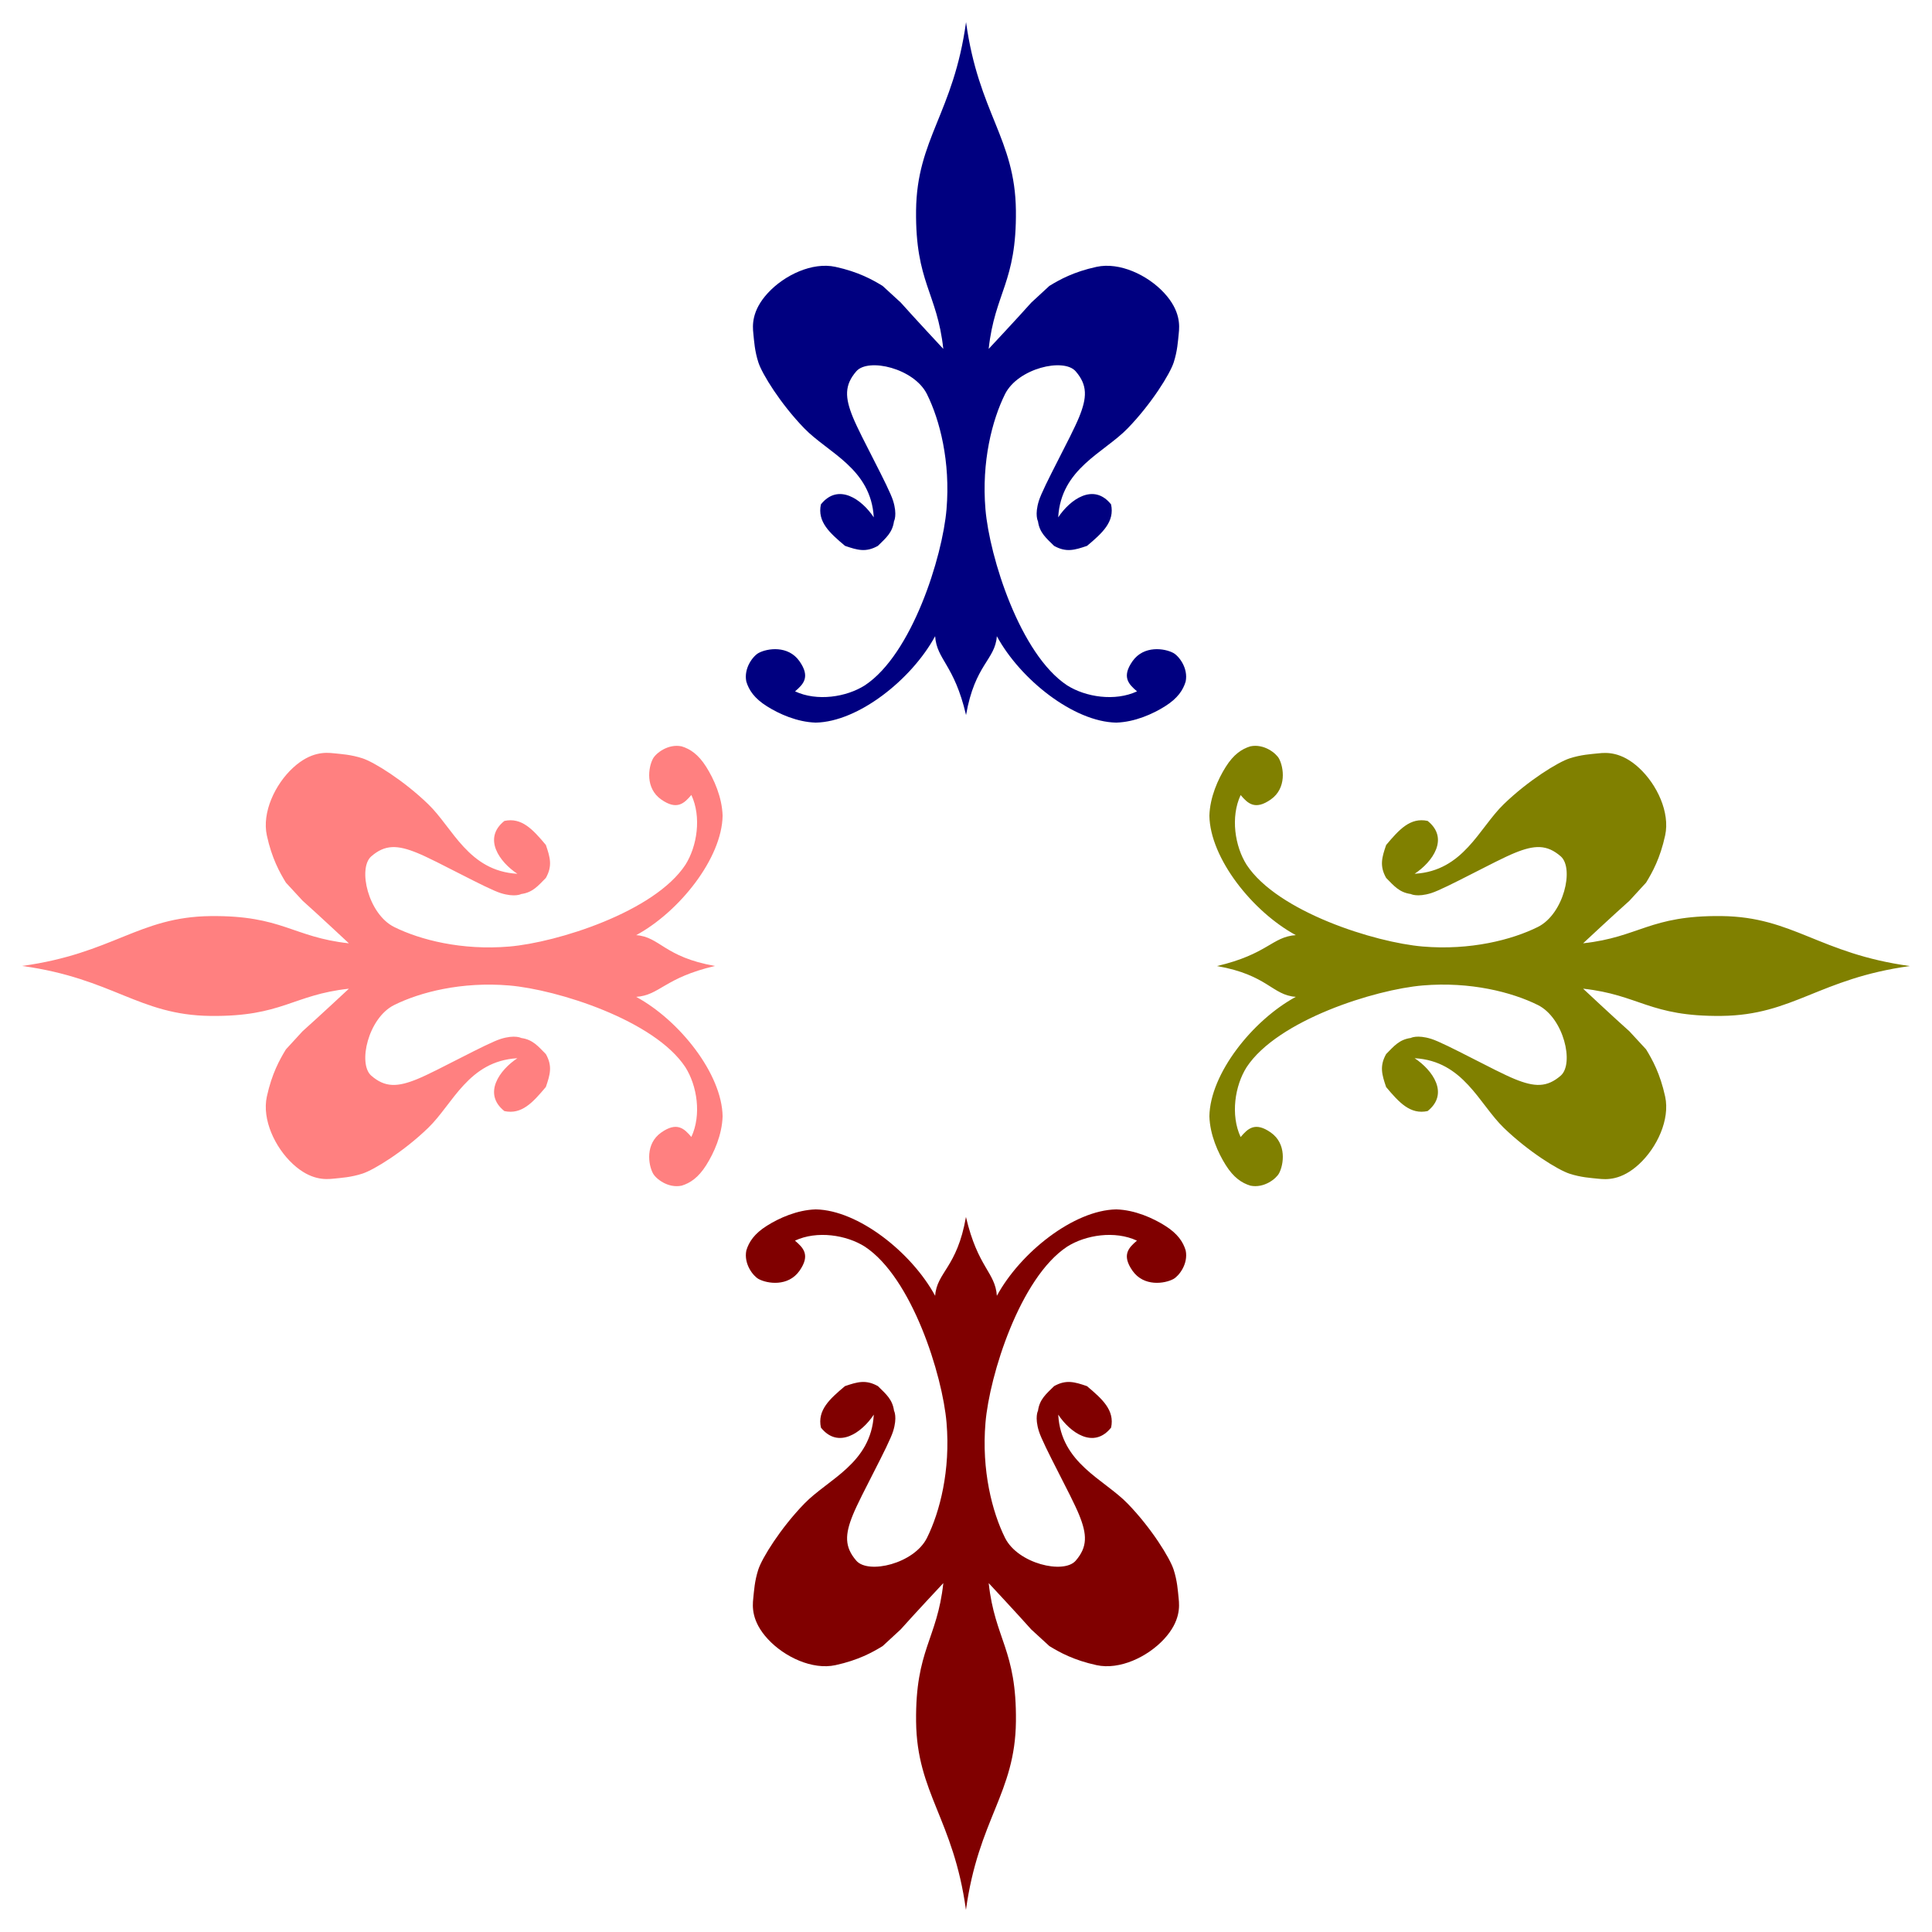
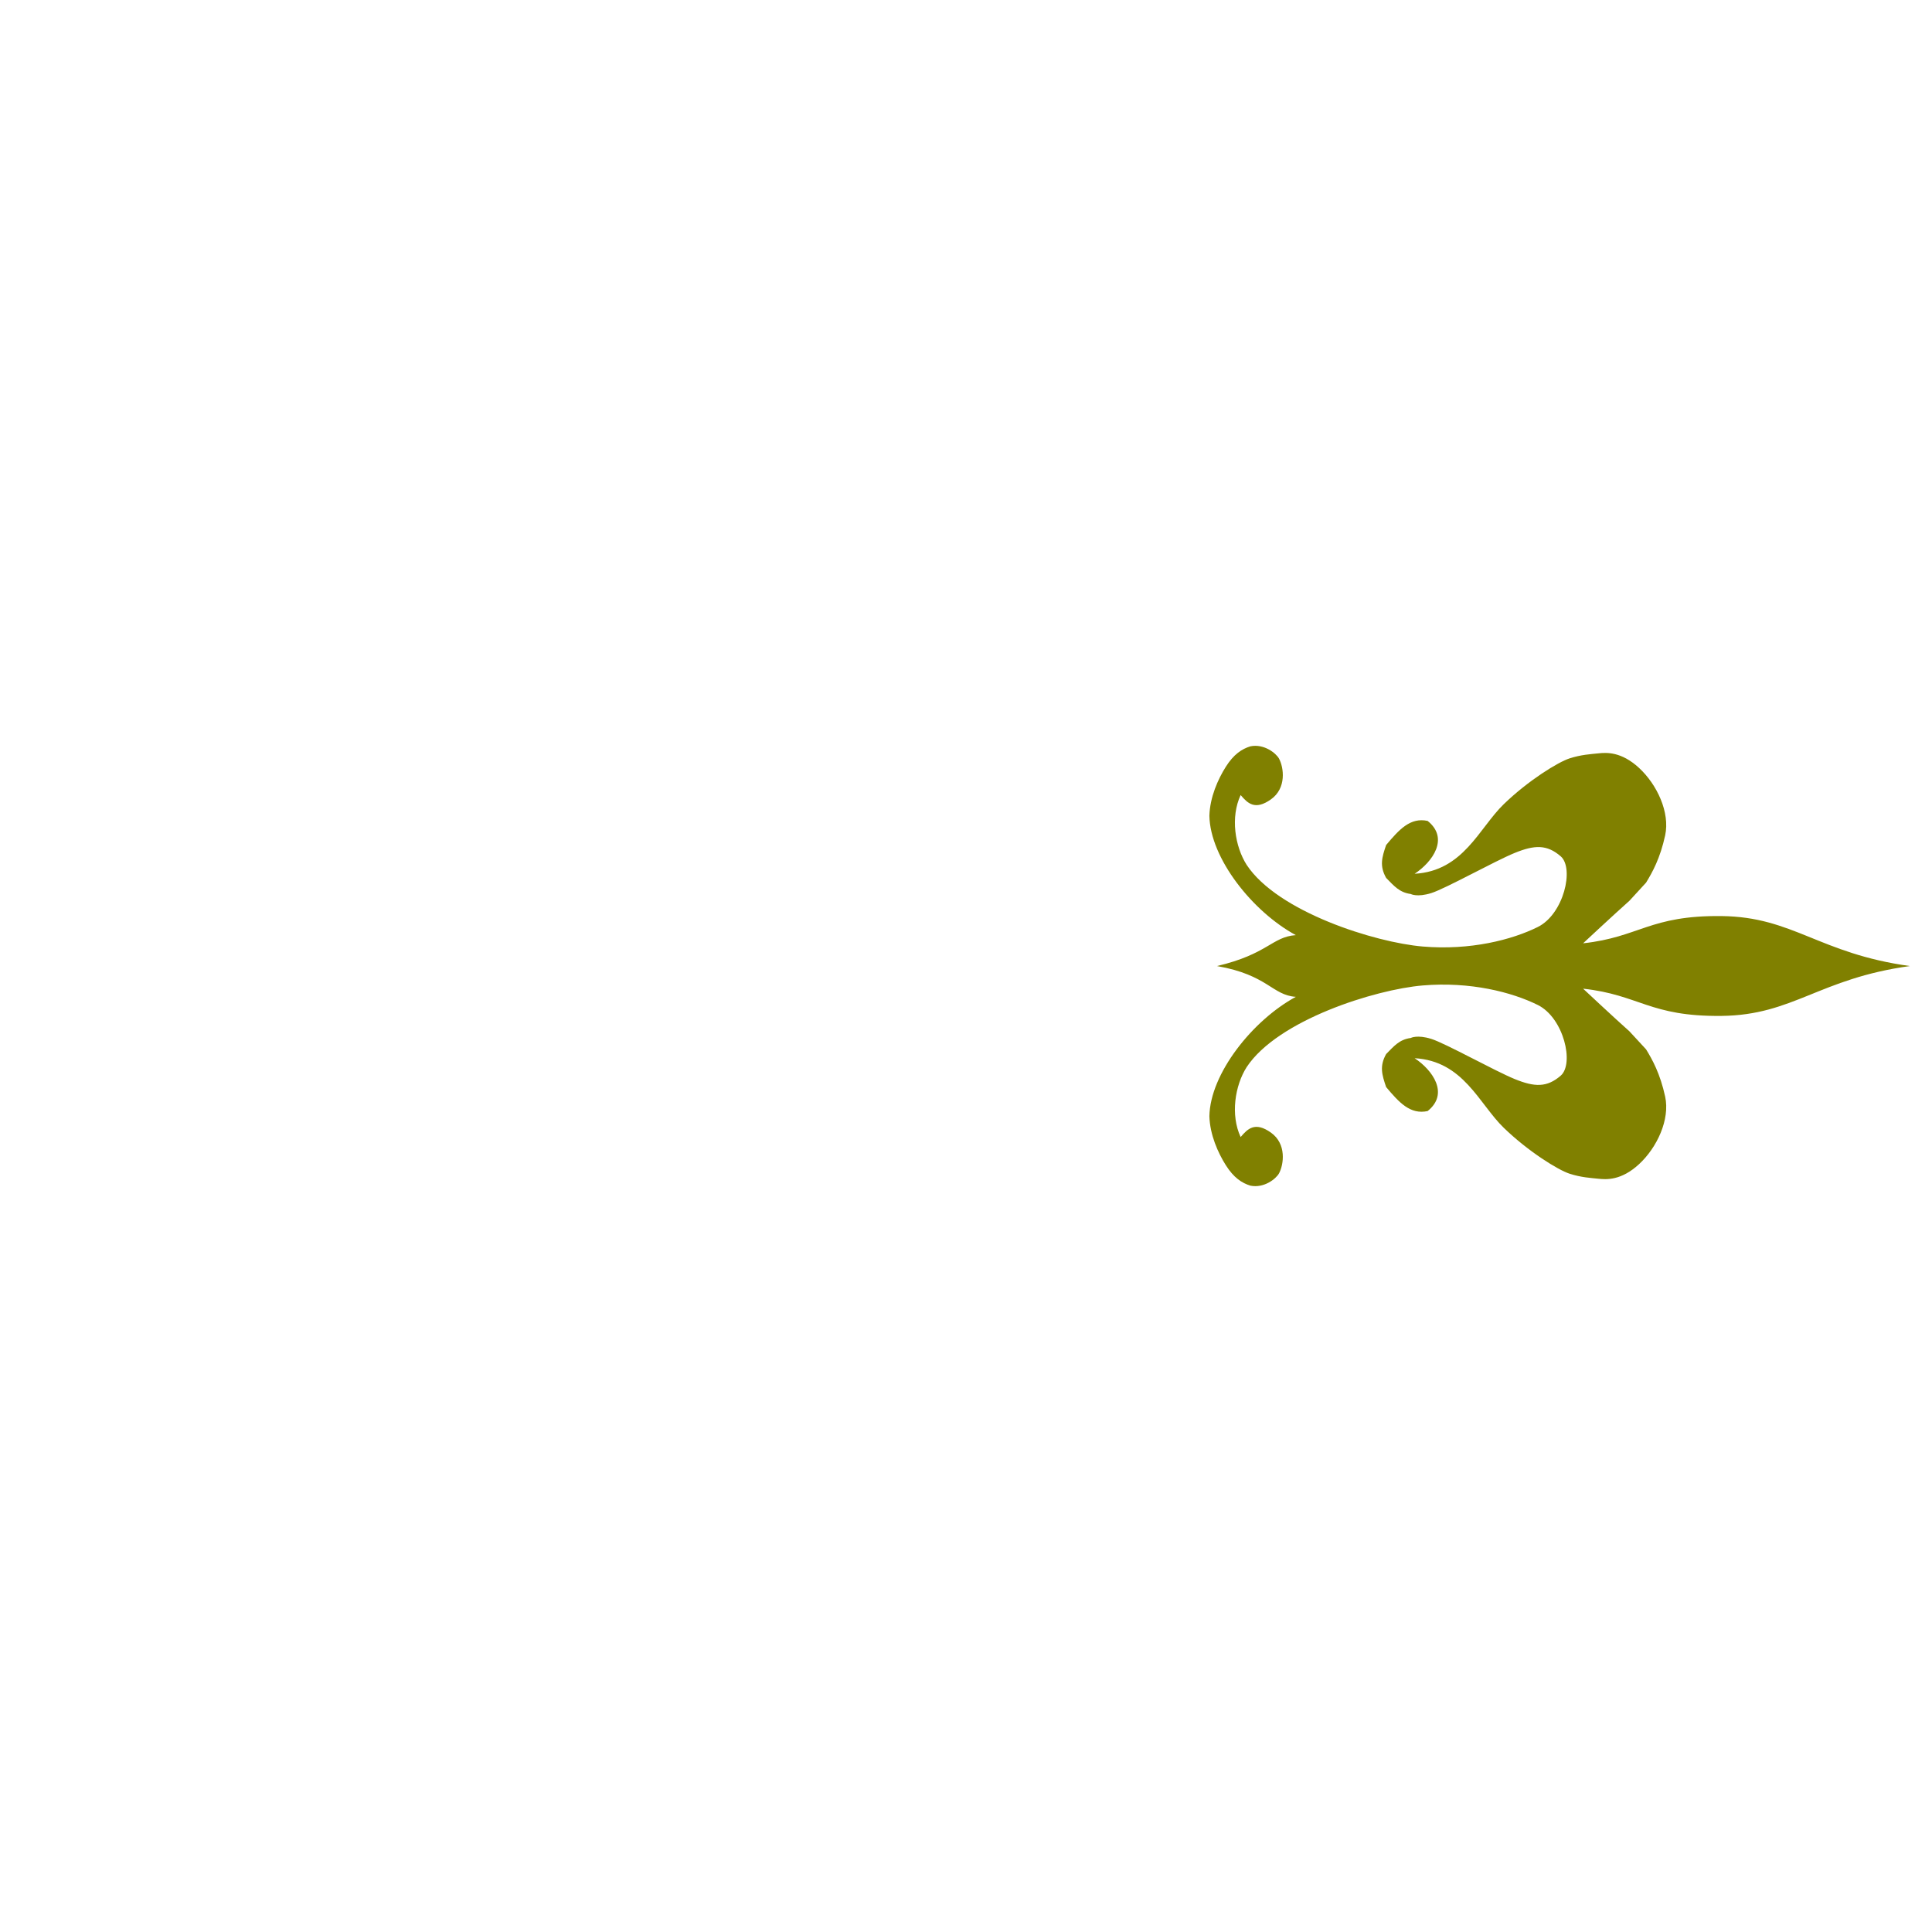
<svg xmlns="http://www.w3.org/2000/svg" xmlns:ns1="http://sodipodi.sourceforge.net/DTD/sodipodi-0.dtd" xmlns:ns2="http://www.inkscape.org/namespaces/inkscape" width="525.367" height="525.367" id="svg2178" ns1:version="0.32" ns2:version="0.48.0 r9654" version="1.0" ns1:docname="forestgreen_ornament.svgz">
  <title id="title3005">forestgreen ornament 01</title>
  <defs id="defs2180" />
  <ns1:namedview id="base" pagecolor="#ffffff" bordercolor="#666666" borderopacity="1.0" ns2:pageopacity="0.0" ns2:pageshadow="2" ns2:zoom="0.5" ns2:cx="-263.36694" ns2:cy="322.09132" ns2:document-units="px" ns2:current-layer="layer1" showborder="true" ns2:window-width="812" ns2:window-height="685" ns2:window-x="88" ns2:window-y="88" showgrid="false" fit-margin-top="6" fit-margin-left="6" fit-margin-right="6" fit-margin-bottom="6" ns2:window-maximized="0" />
  <g ns2:label="Layer 1" ns2:groupmode="layer" id="layer1" transform="translate(249.567,6.241)">
    <g id="g1933" style="fill:#000000;stroke:#000000;visibility:visible" transform="matrix(0.043,0,0,0.043,-698.635,-18.936)" />
-     <path style="fill:#000080;stroke:none;visibility:visible" d="m 13.132,-0.241 c -3.415,24.779 -13.38,31.696 -13.594,51.25 -0.214,19.554 5.74,22.292 7.406,37.625 0,0 -8.039,-8.624 -11.562,-12.594 l -4.938,-4.531 c -2.793,-1.707 -6.596,-3.831 -12.844,-5.188 -6.248,-1.357 -13.844,2.223 -18.344,7.094 -4.499,4.87 -4.19,8.926 -3.969,11.031 0.221,2.105 0.362,4.755 1.375,7.875 1.013,3.12 5.981,11.207 12.469,17.906 6.487,6.699 18.156,10.935 18.906,24.219 -3.209,-4.865 -9.638,-9.479 -14.375,-3.531 -1.012,4.712 2.339,7.737 6.562,11.281 3.378,1.154 5.664,1.837 8.938,0 2.147,-2.127 3.949,-3.564 4.375,-6.688 0,0 0.96,-1.727 -0.25,-5.594 -1.21,-3.867 -8.689,-17.235 -10.906,-22.656 -2.217,-5.421 -2.338,-8.786 0.906,-12.531 3.245,-3.746 15.722,-0.825 19.219,6.219 3.497,7.043 6.411,18.361 5.312,31.312 -1.098,12.952 -9.405,39.434 -22.219,47.875 -5.03,3.189 -12.969,4.425 -18.969,1.625 2.236,-1.906 4.246,-3.885 1.187,-8.219 -3.059,-4.334 -8.699,-3.509 -11.094,-2.219 -1.474,0.8 -4.101,4.09 -3.344,7.781 0.716,2.348 2.191,4.558 5.562,6.688 3.371,2.129 8.253,4.315 13.312,4.469 11.559,-0.2 26.078,-11.725 32.469,-23.5 0.451,6.474 5.168,7.602 8.406,21.438 2.416,-13.836 7.924,-14.963 8.375,-21.438 6.391,11.775 20.91,23.3 32.469,23.5 5.06,-0.154 9.941,-2.34 13.312,-4.469 3.371,-2.129 4.847,-4.34 5.562,-6.688 0.758,-3.692 -1.87,-6.981 -3.344,-7.781 -2.395,-1.29 -8.035,-2.115 -11.094,2.219 -3.059,4.334 -1.017,6.312 1.219,8.219 -6,2.8 -13.97,1.564 -19,-1.625 -12.814,-8.441 -21.12,-34.923 -22.219,-47.875 -1.098,-12.952 1.816,-24.269 5.312,-31.312 3.497,-7.043 15.974,-9.964 19.219,-6.219 3.245,3.746 3.124,7.11 0.906,12.531 -2.217,5.421 -9.696,18.789 -10.906,22.656 -1.21,3.867 -0.25,5.594 -0.25,5.594 0.426,3.124 2.228,4.56 4.375,6.688 3.274,1.837 5.591,1.154 8.969,0 4.223,-3.544 7.544,-6.569 6.531,-11.281 -4.737,-5.948 -11.166,-1.334 -14.375,3.531 0.75,-13.283 12.419,-17.52 18.906,-24.219 6.487,-6.699 11.487,-14.786 12.5,-17.906 1.013,-3.12 1.154,-5.77 1.375,-7.875 0.221,-2.105 0.531,-6.161 -3.969,-11.031 -4.499,-4.87 -12.127,-8.451 -18.375,-7.094 -6.248,1.357 -10.051,3.48 -12.844,5.188 l -4.906,4.531 c -3.523,3.969 -11.594,12.594 -11.594,12.594 1.667,-15.333 7.62,-18.071 7.406,-37.625 -0.214,-19.554 -10.147,-26.471 -13.562,-51.25 z" id="path1931" ns2:connector-curvature="0" ns1:nodetypes="cscccssssscccccsssssccsccscccccsccsccssssscccccssssscccsc" />
-     <path style="fill:#800000;stroke:none;visibility:visible" d="m 13.1,513.126 c 3.415,-24.779 13.38,-31.696 13.594,-51.25 0.214,-19.554 -5.74,-22.292 -7.406,-37.625 0,0 8.039,8.624 11.562,12.594 l 4.938,4.531 c 2.793,1.707 6.596,3.831 12.844,5.188 6.248,1.357 13.844,-2.223 18.344,-7.094 4.499,-4.87 4.19,-8.926 3.969,-11.031 -0.221,-2.105 -0.362,-4.755 -1.375,-7.875 -1.013,-3.12 -5.981,-11.207 -12.469,-17.906 -6.487,-6.699 -18.156,-10.935 -18.906,-24.219 3.209,4.865 9.638,9.479 14.375,3.531 1.012,-4.712 -2.339,-7.737 -6.562,-11.281 -3.378,-1.154 -5.664,-1.837 -8.938,0 -2.147,2.127 -3.949,3.564 -4.375,6.688 0,0 -0.96,1.727 0.25,5.594 1.21,3.867 8.689,17.235 10.906,22.656 2.217,5.421 2.338,8.786 -0.906,12.531 -3.245,3.746 -15.722,0.825 -19.219,-6.219 -3.497,-7.043 -6.411,-18.361 -5.312,-31.312 1.098,-12.952 9.405,-39.434 22.219,-47.875 5.03,-3.189 12.969,-4.425 18.969,-1.625 -2.236,1.906 -4.246,3.885 -1.187,8.219 3.059,4.334 8.699,3.509 11.094,2.219 1.474,-0.8 4.101,-4.09 3.344,-7.781 -0.716,-2.348 -2.191,-4.558 -5.562,-6.688 -3.371,-2.129 -8.253,-4.315 -13.312,-4.469 -11.559,0.2 -26.078,11.725 -32.469,23.5 -0.451,-6.474 -5.168,-7.602 -8.406,-21.438 -2.416,13.836 -7.924,14.963 -8.375,21.438 -6.391,-11.775 -20.91,-23.3 -32.469,-23.5 -5.06,0.154 -9.941,2.34 -13.312,4.469 -3.371,2.129 -4.847,4.34 -5.562,6.688 -0.758,3.692 1.87,6.981 3.344,7.781 2.395,1.29 8.035,2.115 11.094,-2.219 3.059,-4.334 1.017,-6.312 -1.219,-8.219 6,-2.8 13.97,-1.564 19,1.625 12.814,8.441 21.12,34.923 22.219,47.875 1.098,12.952 -1.816,24.269 -5.312,31.312 -3.497,7.043 -15.974,9.964 -19.219,6.219 -3.245,-3.746 -3.124,-7.11 -0.906,-12.531 2.217,-5.421 9.696,-18.789 10.906,-22.656 1.21,-3.867 0.25,-5.594 0.25,-5.594 -0.426,-3.124 -2.228,-4.56 -4.375,-6.688 -3.274,-1.837 -5.591,-1.154 -8.969,0 -4.223,3.544 -7.544,6.569 -6.531,11.281 4.737,5.948 11.166,1.334 14.375,-3.531 -0.75,13.283 -12.419,17.52 -18.906,24.219 -6.487,6.699 -11.487,14.786 -12.5,17.906 -1.013,3.12 -1.154,5.77 -1.375,7.875 -0.221,2.105 -0.531,6.161 3.969,11.031 4.499,4.87 12.127,8.451 18.375,7.094 6.248,-1.357 10.051,-3.48 12.844,-5.188 l 4.906,-4.531 c 3.523,-3.969 11.594,-12.594 11.594,-12.594 -1.667,15.333 -7.62,18.071 -7.406,37.625 0.214,19.554 10.147,26.471 13.562,51.25 z" id="path1931-51" ns2:connector-curvature="0" ns1:nodetypes="cscccssssscccccsssssccsccscccccsccsccssssscccccssssscccsc" />
    <path style="fill:#808000;stroke:none;visibility:visible" d="m 269.799,256.458 c -24.779,-3.415 -31.696,-13.38 -51.25,-13.594 -19.554,-0.214 -22.292,5.74 -37.625,7.406 0,0 8.624,-8.039 12.594,-11.562 l 4.531,-4.938 c 1.707,-2.793 3.831,-6.596 5.188,-12.844 1.357,-6.248 -2.223,-13.844 -7.094,-18.344 -4.87,-4.499 -8.926,-4.19 -11.031,-3.969 -2.105,0.221 -4.755,0.362 -7.875,1.375 -3.12,1.013 -11.207,5.981 -17.906,12.469 -6.699,6.487 -10.935,18.156 -24.219,18.906 4.865,-3.209 9.479,-9.638 3.531,-14.375 -4.712,-1.012 -7.737,2.339 -11.281,6.562 -1.154,3.378 -1.837,5.664 0,8.938 2.127,2.147 3.564,3.949 6.688,4.375 0,0 1.727,0.96 5.594,-0.25 3.867,-1.21 17.235,-8.689 22.656,-10.906 5.421,-2.217 8.786,-2.338 12.531,0.906 3.746,3.245 0.825,15.722 -6.219,19.219 -7.043,3.497 -18.361,6.411 -31.312,5.312 -12.952,-1.098 -39.434,-9.405 -47.875,-22.219 -3.189,-5.03 -4.425,-12.969 -1.625,-18.969 1.906,2.236 3.885,4.246 8.219,1.188 4.334,-3.059 3.509,-8.699 2.219,-11.094 -0.8,-1.474 -4.09,-4.101 -7.781,-3.344 -2.348,0.716 -4.558,2.191 -6.688,5.562 -2.129,3.371 -4.315,8.253 -4.469,13.312 0.2,11.559 11.725,26.078 23.5,32.469 -6.474,0.451 -7.602,5.168 -21.438,8.406 13.836,2.416 14.963,7.924 21.438,8.375 -11.775,6.391 -23.3,20.91 -23.5,32.469 0.154,5.06 2.34,9.941 4.469,13.312 2.129,3.371 4.34,4.847 6.688,5.562 3.692,0.758 6.981,-1.87 7.781,-3.344 1.29,-2.395 2.115,-8.035 -2.219,-11.094 -4.334,-3.059 -6.312,-1.017 -8.219,1.219 -2.8,-6 -1.564,-13.97 1.625,-19 8.441,-12.814 34.923,-21.12 47.875,-22.219 12.952,-1.098 24.269,1.816 31.312,5.312 7.043,3.497 9.964,15.974 6.219,19.219 -3.746,3.245 -7.11,3.124 -12.531,0.906 -5.421,-2.217 -18.789,-9.696 -22.656,-10.906 -3.867,-1.21 -5.594,-0.25 -5.594,-0.25 -3.124,0.426 -4.56,2.228 -6.688,4.375 -1.837,3.274 -1.154,5.591 0,8.969 3.544,4.223 6.569,7.544 11.281,6.531 5.948,-4.737 1.334,-11.166 -3.531,-14.375 13.283,0.75 17.52,12.419 24.219,18.906 6.699,6.487 14.786,11.487 17.906,12.5 3.12,1.013 5.77,1.154 7.875,1.375 2.105,0.221 6.161,0.531 11.031,-3.969 4.87,-4.499 8.451,-12.127 7.094,-18.375 -1.357,-6.248 -3.48,-10.051 -5.188,-12.844 l -4.531,-4.906 c -3.969,-3.523 -12.594,-11.594 -12.594,-11.594 15.333,1.667 18.071,7.62 37.625,7.406 19.554,-0.214 26.471,-10.147 51.25,-13.562 z" id="path1931-5" ns2:connector-curvature="0" ns1:nodetypes="cscccssssscccccsssssccsccscccccsccsccssssscccccssssscccsc" />
-     <path style="fill:#ff8080;stroke:none;visibility:visible" d="m -243.567,256.427 c 24.779,3.415 31.696,13.38 51.25,13.594 19.554,0.214 22.292,-5.74 37.625,-7.406 0,0 -8.624,8.039 -12.594,11.562 l -4.531,4.938 c -1.707,2.793 -3.831,6.596 -5.188,12.844 -1.357,6.248 2.223,13.844 7.094,18.344 4.87,4.499 8.926,4.19 11.031,3.969 2.105,-0.221 4.755,-0.362 7.875,-1.375 3.12,-1.013 11.207,-5.981 17.906,-12.469 6.699,-6.487 10.935,-18.156 24.219,-18.906 -4.865,3.209 -9.479,9.638 -3.531,14.375 4.712,1.012 7.737,-2.339 11.281,-6.562 1.154,-3.378 1.837,-5.664 0,-8.938 -2.127,-2.147 -3.564,-3.949 -6.688,-4.375 0,0 -1.727,-0.96 -5.594,0.25 -3.867,1.21 -17.235,8.689 -22.656,10.906 -5.421,2.217 -8.786,2.338 -12.531,-0.906 -3.746,-3.245 -0.825,-15.722 6.219,-19.219 7.043,-3.497 18.361,-6.411 31.312,-5.312 12.952,1.098 39.434,9.405 47.875,22.219 3.189,5.03 4.425,12.969 1.625,18.969 -1.906,-2.236 -3.885,-4.246 -8.219,-1.188 -4.334,3.059 -3.509,8.699 -2.219,11.094 0.8,1.474 4.09,4.101 7.781,3.344 2.348,-0.716 4.558,-2.191 6.688,-5.562 2.129,-3.371 4.315,-8.253 4.469,-13.312 -0.2,-11.559 -11.725,-26.078 -23.5,-32.469 6.474,-0.451 7.602,-5.168 21.438,-8.406 -13.836,-2.416 -14.963,-7.924 -21.438,-8.375 11.775,-6.391 23.3,-20.91 23.5,-32.469 -0.154,-5.06 -2.34,-9.941 -4.469,-13.312 -2.129,-3.371 -4.34,-4.847 -6.688,-5.562 -3.692,-0.758 -6.981,1.87 -7.781,3.344 -1.29,2.395 -2.115,8.035 2.219,11.094 4.334,3.059 6.312,1.017 8.219,-1.219 2.8,6 1.564,13.97 -1.625,19 -8.441,12.814 -34.923,21.12 -47.875,22.219 -12.952,1.098 -24.269,-1.816 -31.312,-5.312 -7.043,-3.497 -9.964,-15.974 -6.219,-19.219 3.746,-3.245 7.11,-3.124 12.531,-0.906 5.421,2.217 18.789,9.696 22.656,10.906 3.867,1.21 5.594,0.25 5.594,0.25 3.124,-0.426 4.56,-2.228 6.688,-4.375 1.837,-3.274 1.154,-5.591 0,-8.969 -3.544,-4.223 -6.569,-7.544 -11.281,-6.531 -5.948,4.737 -1.334,11.166 3.531,14.375 -13.283,-0.75 -17.52,-12.419 -24.219,-18.906 -6.699,-6.487 -14.786,-11.487 -17.906,-12.5 -3.12,-1.013 -5.77,-1.154 -7.875,-1.375 -2.105,-0.221 -6.161,-0.531 -11.031,3.969 -4.87,4.499 -8.451,12.127 -7.094,18.375 1.357,6.248 3.48,10.051 5.188,12.844 l 4.531,4.906 c 3.969,3.523 12.594,11.594 12.594,11.594 -15.333,-1.667 -18.071,-7.62 -37.625,-7.406 -19.554,0.214 -26.471,10.147 -51.25,13.562 z" id="path1931-51-3" ns2:connector-curvature="0" ns1:nodetypes="cscccssssscccccsssssccsccscccccsccsccssssscccccssssscccsc" />
  </g>
</svg>